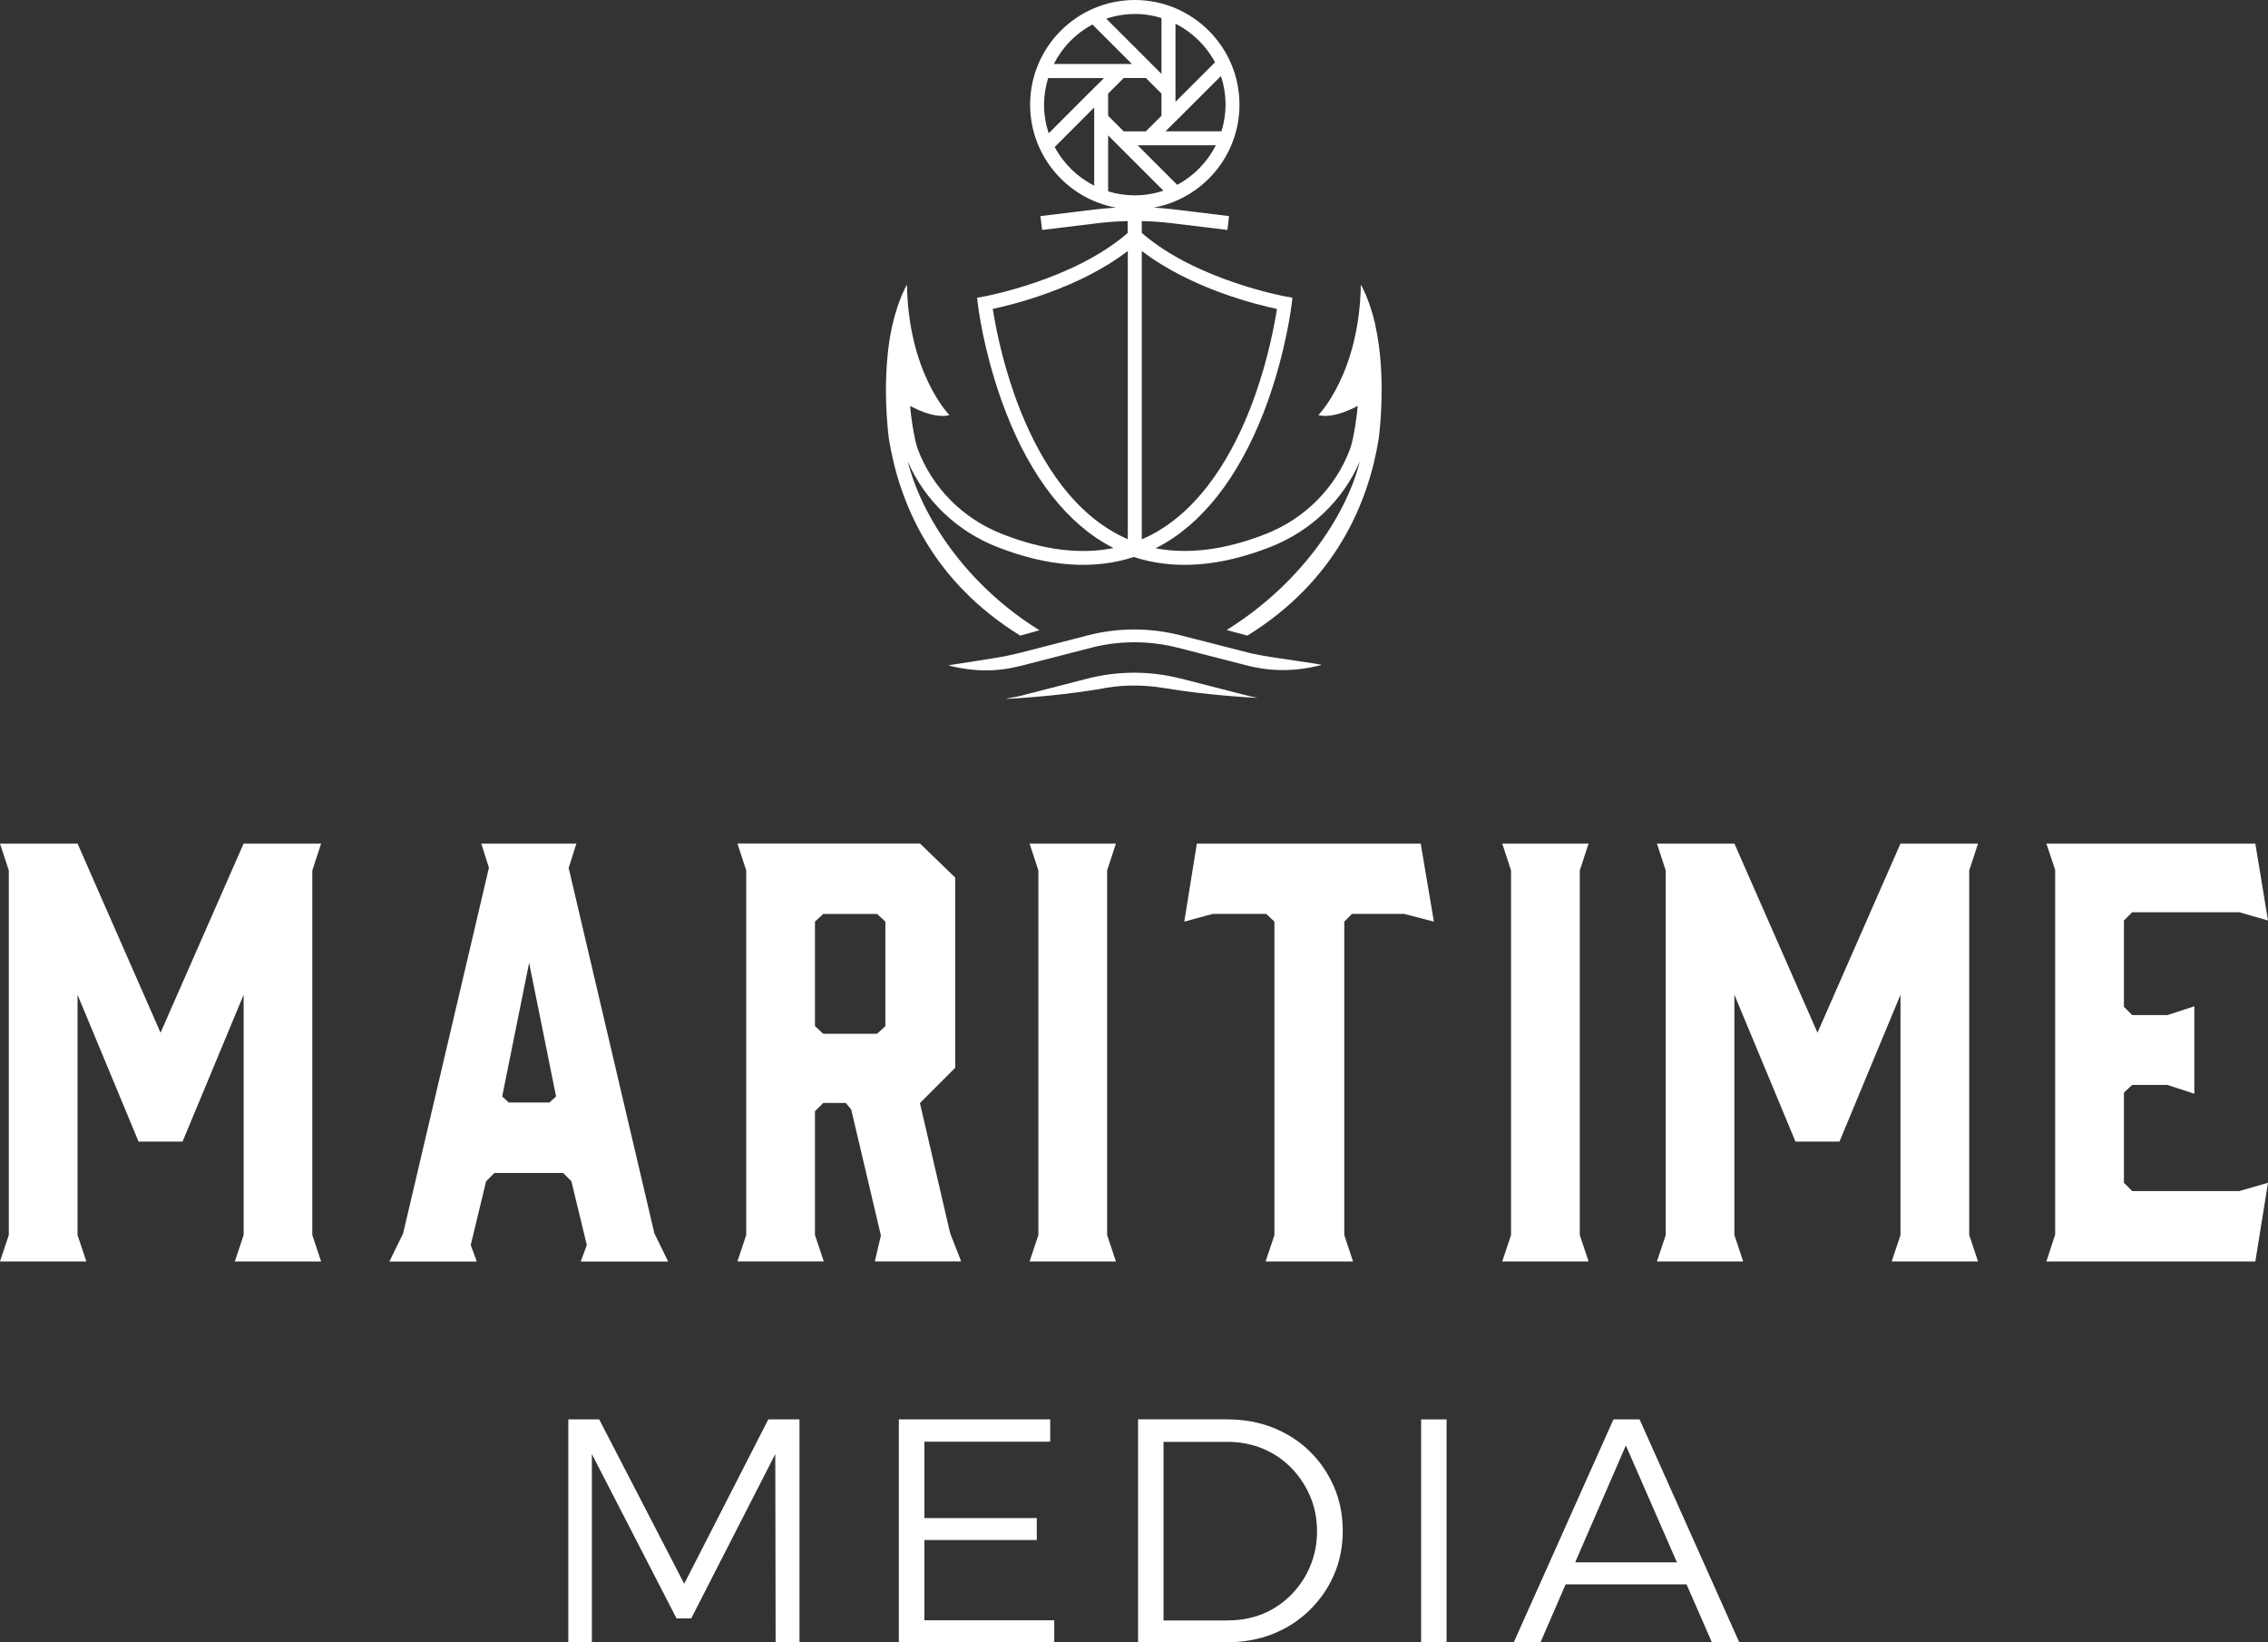
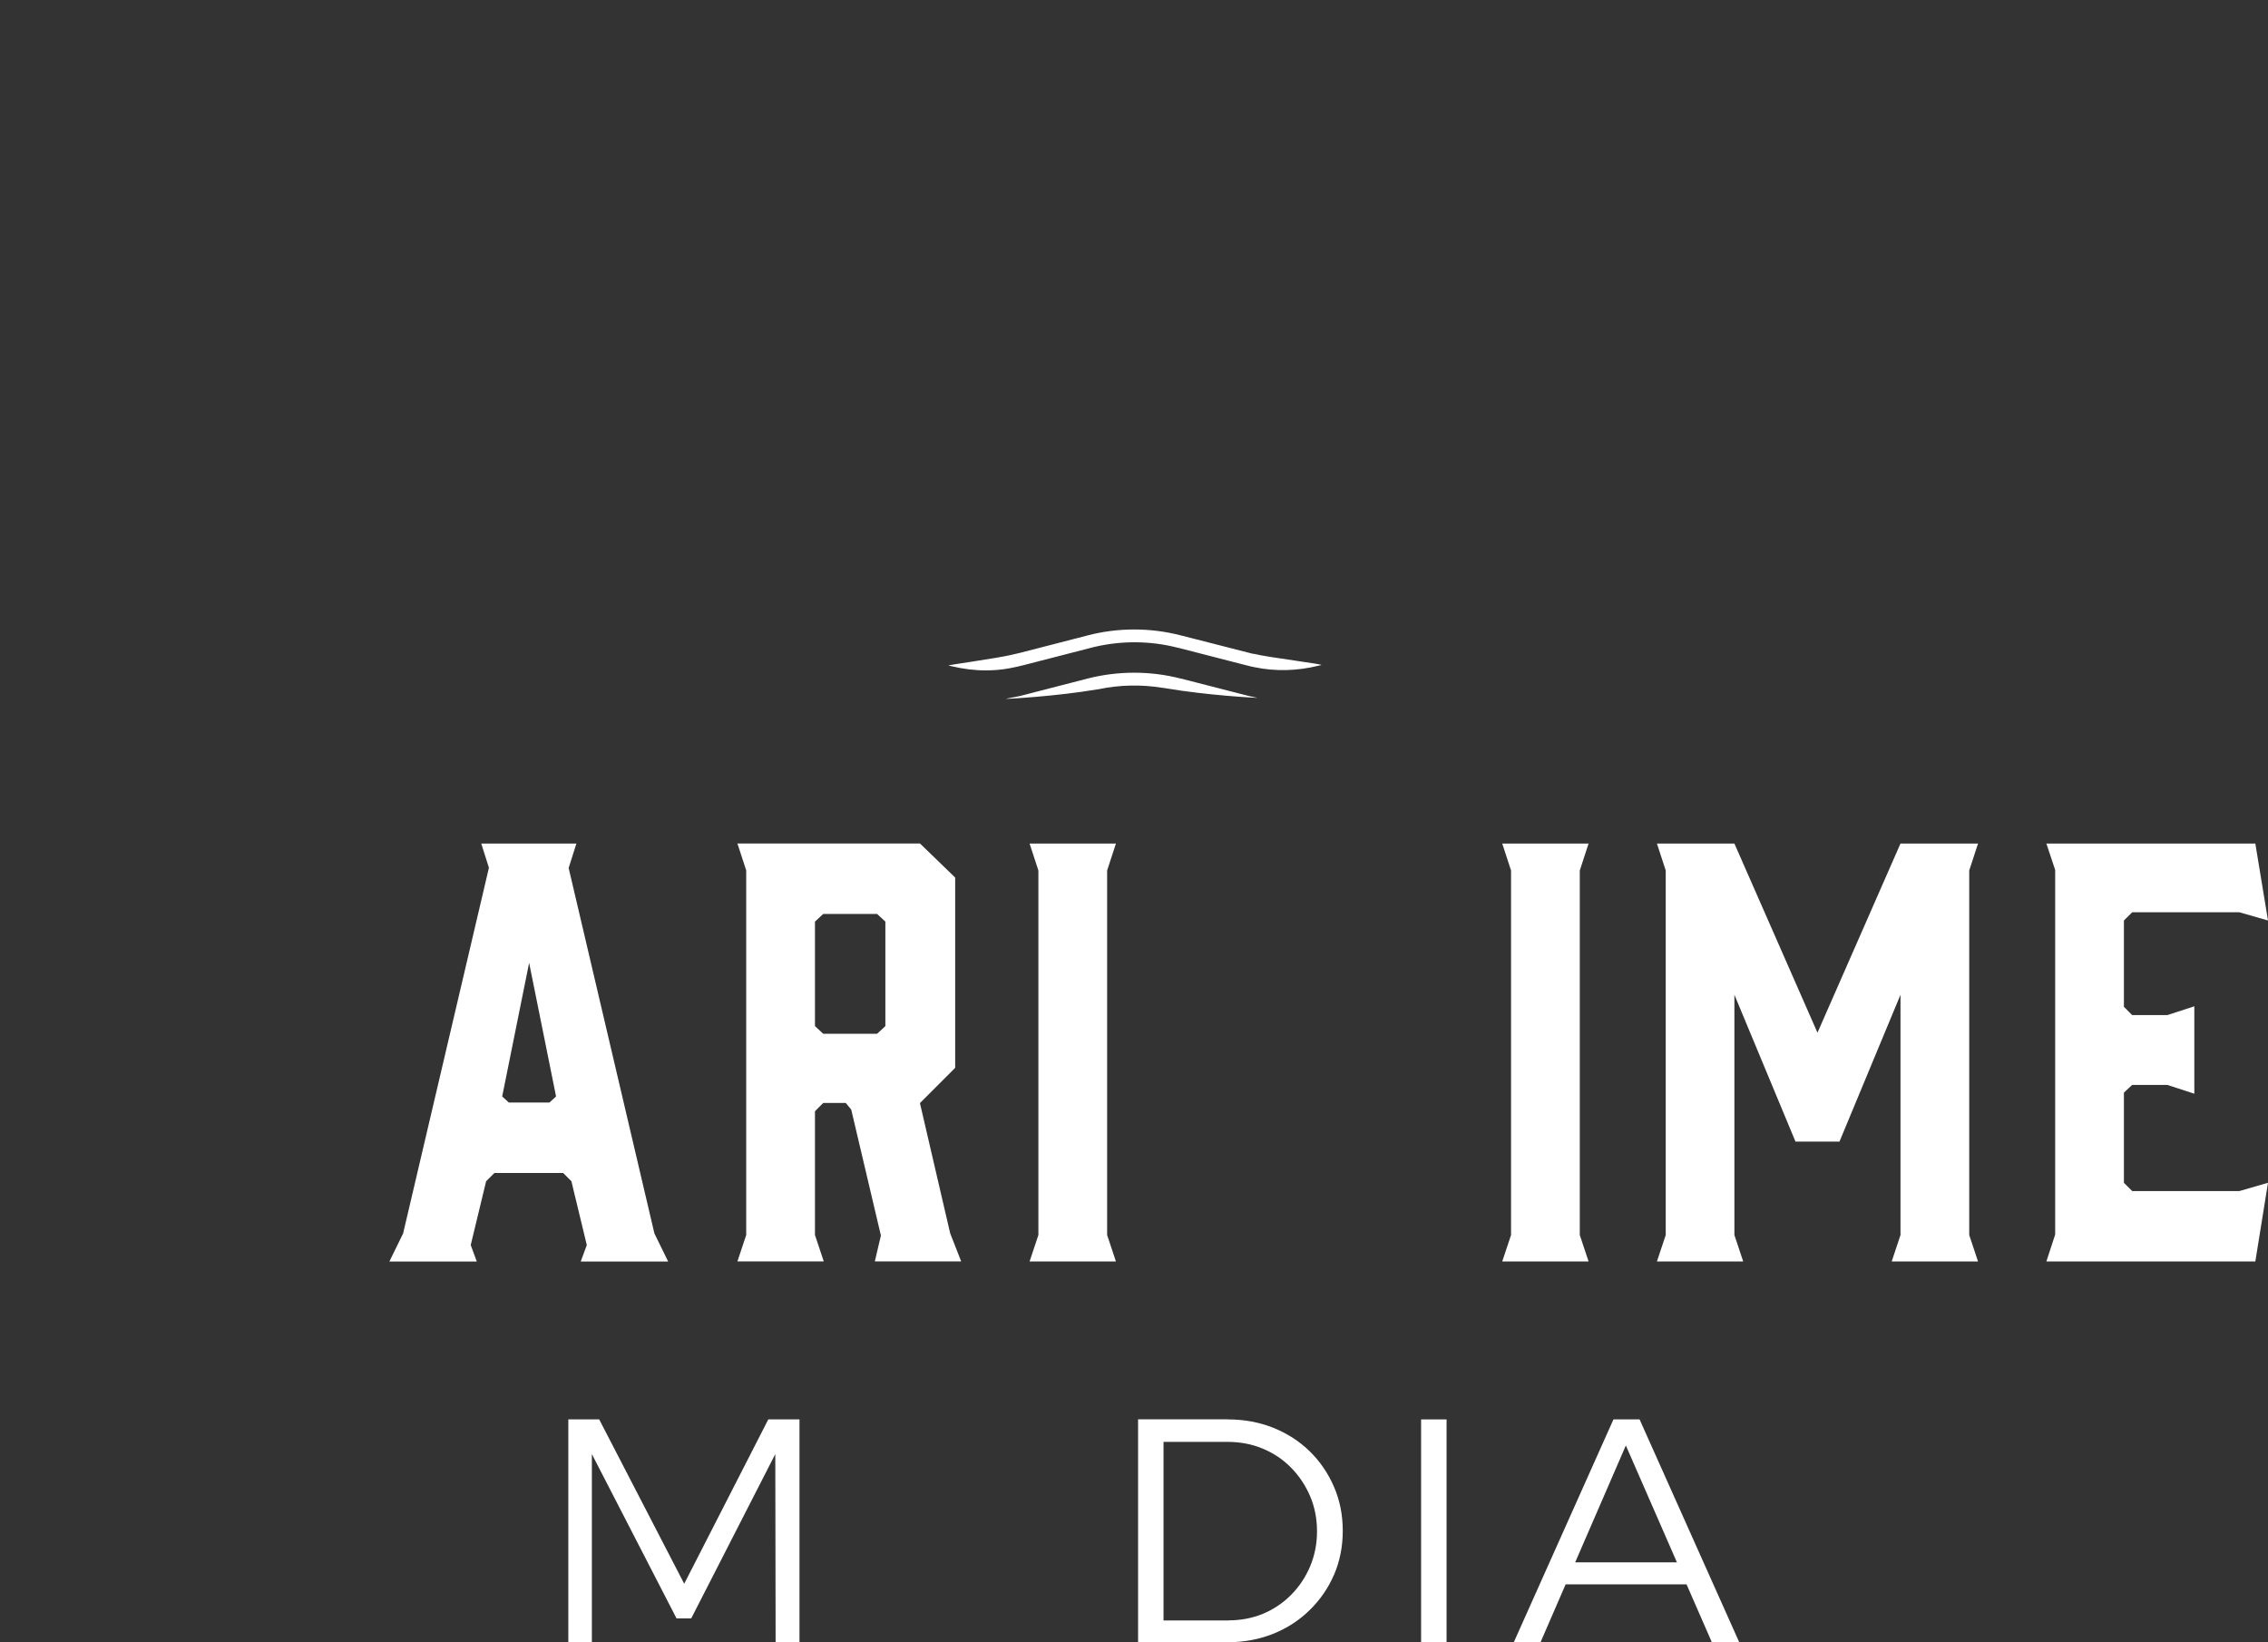
<svg xmlns="http://www.w3.org/2000/svg" id="Layer_2" data-name="Layer 2" viewBox="0 0 340.16 246.32">
  <rect x="0" y="0" width="340.16" height="246.32" fill="#333333" stroke="none" />
  <defs>
    <style>      .cls-1 {        fill: #fff;      }    </style>
  </defs>
  <g id="Layer_1-2" data-name="Layer 1">
    <g>
-       <polygon class="cls-1" points="48.16 126.52 36.54 126.52 24.08 154.89 11.63 126.52 0 126.52 1.32 130.56 1.32 185.24 0 189.2 12.95 189.2 11.63 185.24 11.63 149.2 20.78 171.22 27.38 171.22 36.54 149.2 36.54 185.24 35.22 189.2 48.16 189.2 46.84 185.24 46.84 130.56 48.16 126.52" />
      <path class="cls-1" d="M85.3,130.15l1.15-3.63h-14.27l1.15,3.63-12.87,54.85-2.06,4.21h13.11l-.91-2.47,2.31-9.57,1.24-1.24h10.31l1.24,1.24,2.31,9.57-.91,2.47h13.11l-2.06-4.21-12.87-54.85ZM82.41,165.36h-6.1l-.99-.91,4.04-20.04,4.04,20.04-.99.91Z" />
      <path class="cls-1" d="M137.98,165.44l5.28-5.28v-28.54l-5.28-5.11h-27.38l1.32,4.04v54.68l-1.32,3.96h12.95l-1.32-3.96v-18.56l1.24-1.24h3.38l.82.99,4.45,18.89-.91,3.88h12.95l-1.65-4.21-4.54-19.55ZM132.79,153.9l-1.24,1.15h-8.08l-1.24-1.15v-15.67l1.24-1.15h8.08l1.24,1.15v15.67Z" />
      <polygon class="cls-1" points="167.37 126.52 154.42 126.52 155.74 130.56 155.74 185.24 154.42 189.2 167.37 189.2 166.05 185.24 166.05 130.56 167.37 126.52" />
-       <polygon class="cls-1" points="189.82 189.2 202.93 189.2 201.62 185.24 201.62 138.23 202.77 137.07 210.6 137.07 215.06 138.23 213.08 126.52 179.51 126.52 177.62 138.23 181.9 137.07 189.9 137.07 191.14 138.23 191.14 185.24 189.82 189.2" />
      <polygon class="cls-1" points="296.67 126.52 285.04 126.52 272.59 154.89 260.13 126.52 248.51 126.52 249.83 130.56 249.83 185.24 248.51 189.2 261.45 189.2 260.13 185.24 260.13 149.2 269.29 171.22 275.89 171.22 285.04 149.2 285.04 185.24 283.72 189.2 296.67 189.2 295.35 185.24 295.35 130.56 296.67 126.52" />
      <polygon class="cls-1" points="238.26 126.52 225.31 126.52 226.63 130.56 226.63 185.24 225.31 189.2 238.26 189.2 236.94 185.24 236.94 130.56 238.26 126.52" />
      <polygon class="cls-1" points="319.79 178.64 318.55 177.4 318.55 163.88 319.79 162.72 325.06 162.72 329.11 164.04 329.11 150.93 325.06 152.25 319.79 152.25 318.55 151.01 318.55 138.06 319.79 136.83 335.87 136.83 340.16 138.06 338.26 126.52 306.92 126.52 308.24 130.48 308.24 185.16 306.92 189.2 338.26 189.2 340.16 177.4 335.87 178.64 319.79 178.64" />
    </g>
    <g>
      <path class="cls-1" d="M188,98.08c-.22-.05-.45-.1-.68-.17l-8.05-2.06-2.21-.56c-4.55-1.17-9.37-1.17-13.93.01l-1.56.41h-.01l-8.54,2.2c-.37.09-.75.18-1.11.26-.01,0-.03,0-.04.01-2.18.55-10.19,1.62-9.59,1.64l.38.09c1.76.42,3.5.64,5.2.64,1.18,0,2.36-.1,3.5-.31.72-.13,1.44-.29,2.14-.47l10.13-2.61c.21-.05.43-.1.64-.16,4.05-.93,8.31-.89,12.33.14h.04s10.22,2.63,10.22,2.63c.45.12.89.22,1.34.31,3.09.64,6.39.56,9.57-.24l.35-.08c.93-.09-7.97-1.15-10.09-1.7h-.01Z" />
      <path class="cls-1" d="M177.06,101.77c-4.56-1.17-9.37-1.16-13.93,0l-10.12,2.61c-.66.17-2.51.44-2,.44,0,0,7.18-.34,13.67-1.44.02,0,.04,0,.06,0,3.15-.67,6.4-.74,9.58-.22h.03c.17.02.36.04.56.08,6.16,1.04,12.94,1.4,13.62,1.43.34.04-.81-.18-1.21-.28l-10.26-2.63Z" />
-       <path class="cls-1" d="M206.29,48.76c-.94-4.05-2.19-6.06-2.19-6.06-.21,13.33-6.37,19.56-6.37,19.56,2.39.63,5.89-1.38,5.89-1.38-.08,1.51-.6,4.85-1.07,6.28,0,.02-.01.05-.02.07-2.17,5.87-6.76,10.54-12.74,12.88-6.03,2.36-11.55,3.06-16.48,2.12l.07-.03c.5-.26,1-.52,1.49-.82,6.48-3.88,11.8-11.32,15.38-21.48,2.68-7.62,3.44-14,3.48-14.27l.11-.98-.97-.17c-.14-.03-13.47-2.45-21.62-9.54v-1.78c1.51.03,3.03.14,4.53.32l8.31,1.01.25-2.08-8.31-1.01c-1-.12-1.99-.21-3-.26,7.31-1.34,12.87-7.75,12.87-15.44,0-8.65-7.04-15.7-15.7-15.7s-15.7,7.04-15.7,15.7c0,7.69,5.56,14.1,12.87,15.44-1,.06-2.01.15-3.01.26l-8.31,1.01.25,2.08,8.3-1.01c1.51-.18,3.02-.29,4.53-.32v1.79c-8.16,7.08-21.47,9.5-21.6,9.53l-.98.17.11.98c.03.26.8,6.65,3.49,14.27,3.58,10.17,8.9,17.6,15.38,21.48.49.29.98.56,1.48.82-4.98,1-10.56.3-16.67-2.09-5.98-2.34-10.57-7.01-12.74-12.88,0-.02-.01-.05-.02-.07-.47-1.42-.99-4.77-1.07-6.28,0,0,3.49,2.02,5.89,1.38,0,0-6.16-6.23-6.37-19.56,0,0-1.25,2.01-2.19,6.06-.86,3.7-1.37,9.79-.54,16.95,1.54,9.64,6.4,21.38,19.71,29.62l2.89-.8c-10.93-6.76-17.65-17-19.75-25.31,2.55,5.83,7.33,10.43,13.42,12.82,7.6,2.98,14.45,3.47,20.48,1.5,6.02,1.97,12.88,1.48,20.48-1.5,6.09-2.39,10.88-6.99,13.42-12.82-2.1,8.31-9.06,18.51-19.99,25.28l3.13.83c13.31-8.24,18.17-19.99,19.71-29.62.83-7.16.33-13.25-.54-16.95ZM169.16,80.88c-.86-.38-1.7-.8-2.52-1.3-7.65-4.58-12.09-13.59-14.48-20.35-2.02-5.72-2.94-10.84-3.26-12.9,3.14-.66,12.97-3.1,20.25-8.69v43.23ZM176.56,27.72l-5.93-5.93h11.72c-1.27,2.52-3.29,4.6-5.79,5.93ZM168.54,19.7l-2.34-2.34v-3.32l2.34-2.34h3.32l2.34,2.34v3.32l-2.34,2.34h-3.32ZM176.3,3.55c2.52,1.28,4.6,3.3,5.93,5.79l-5.93,5.93V3.55ZM176.3,18.22l6.81-6.81c.45,1.35.7,2.78.7,4.28,0,1.39-.22,2.74-.61,4h-8.39l1.48-1.48ZM170.2,2.09c1.39,0,2.74.22,4,.61v8.38l-1.17-1.17-7.11-7.11c1.35-.45,2.79-.7,4.28-.7ZM163.85,3.68l5.92,5.92h-11.71c1.27-2.52,3.29-4.6,5.79-5.92ZM164.11,27.84c-2.52-1.27-4.6-3.3-5.92-5.79l5.92-5.93v11.71ZM164.41,12.87l-.31.31-6.81,6.81c-.45-1.35-.7-2.78-.7-4.28,0-1.39.22-2.73.61-4h8.38l-1.17,1.17ZM166.2,28.7v-8.39l8.29,8.29c-1.35.45-2.79.7-4.29.7-1.39,0-2.73-.21-4-.6ZM171.25,37.64c7.29,5.6,17.12,8.03,20.27,8.7-.32,2.06-1.24,7.18-3.26,12.9-2.38,6.76-6.83,15.77-14.47,20.35-.82.5-1.67.93-2.54,1.3v-43.24Z" />
    </g>
    <g>
      <path class="cls-1" d="M85.24,212.89h4.63l12.75,24.65,12.61-24.65h4.68v33.43h-3.58l-.05-28.23-12.61,24.65h-2.2l-12.7-24.65v28.23h-3.53v-33.43Z" />
-       <path class="cls-1" d="M134.82,212.89h22.69v3.34h-18.87v11.46h16.86v3.29h-16.86v12.04h19.48v3.29h-23.31v-33.43Z" />
      <path class="cls-1" d="M184.15,212.89c2.45,0,4.73.42,6.83,1.26,2.1.85,3.92,2.02,5.47,3.54,1.54,1.51,2.75,3.29,3.63,5.32.88,2.04,1.31,4.23,1.31,6.59s-.44,4.59-1.31,6.59c-.87,2.01-2.09,3.77-3.65,5.3-1.56,1.53-3.39,2.72-5.49,3.56s-4.38,1.26-6.83,1.26h-13.42v-33.43h13.47ZM184.25,243.03c1.88,0,3.61-.34,5.21-1,1.59-.67,2.99-1.62,4.2-2.84,1.21-1.23,2.16-2.65,2.84-4.27.68-1.62,1.03-3.37,1.03-5.25s-.35-3.68-1.05-5.3c-.7-1.62-1.66-3.05-2.87-4.27-1.21-1.23-2.63-2.17-4.25-2.84-1.62-.67-3.37-1-5.25-1h-9.6v26.79h9.74Z" />
      <path class="cls-1" d="M213.14,212.89h3.82v33.43h-3.82v-33.43Z" />
      <path class="cls-1" d="M241.99,212.89h3.92l14.95,33.43h-4.11l-12.9-29.52-12.8,29.52h-4.01l14.95-33.43ZM233.63,234.33h20.3v3.3h-20.3v-3.3Z" />
    </g>
  </g>
</svg>